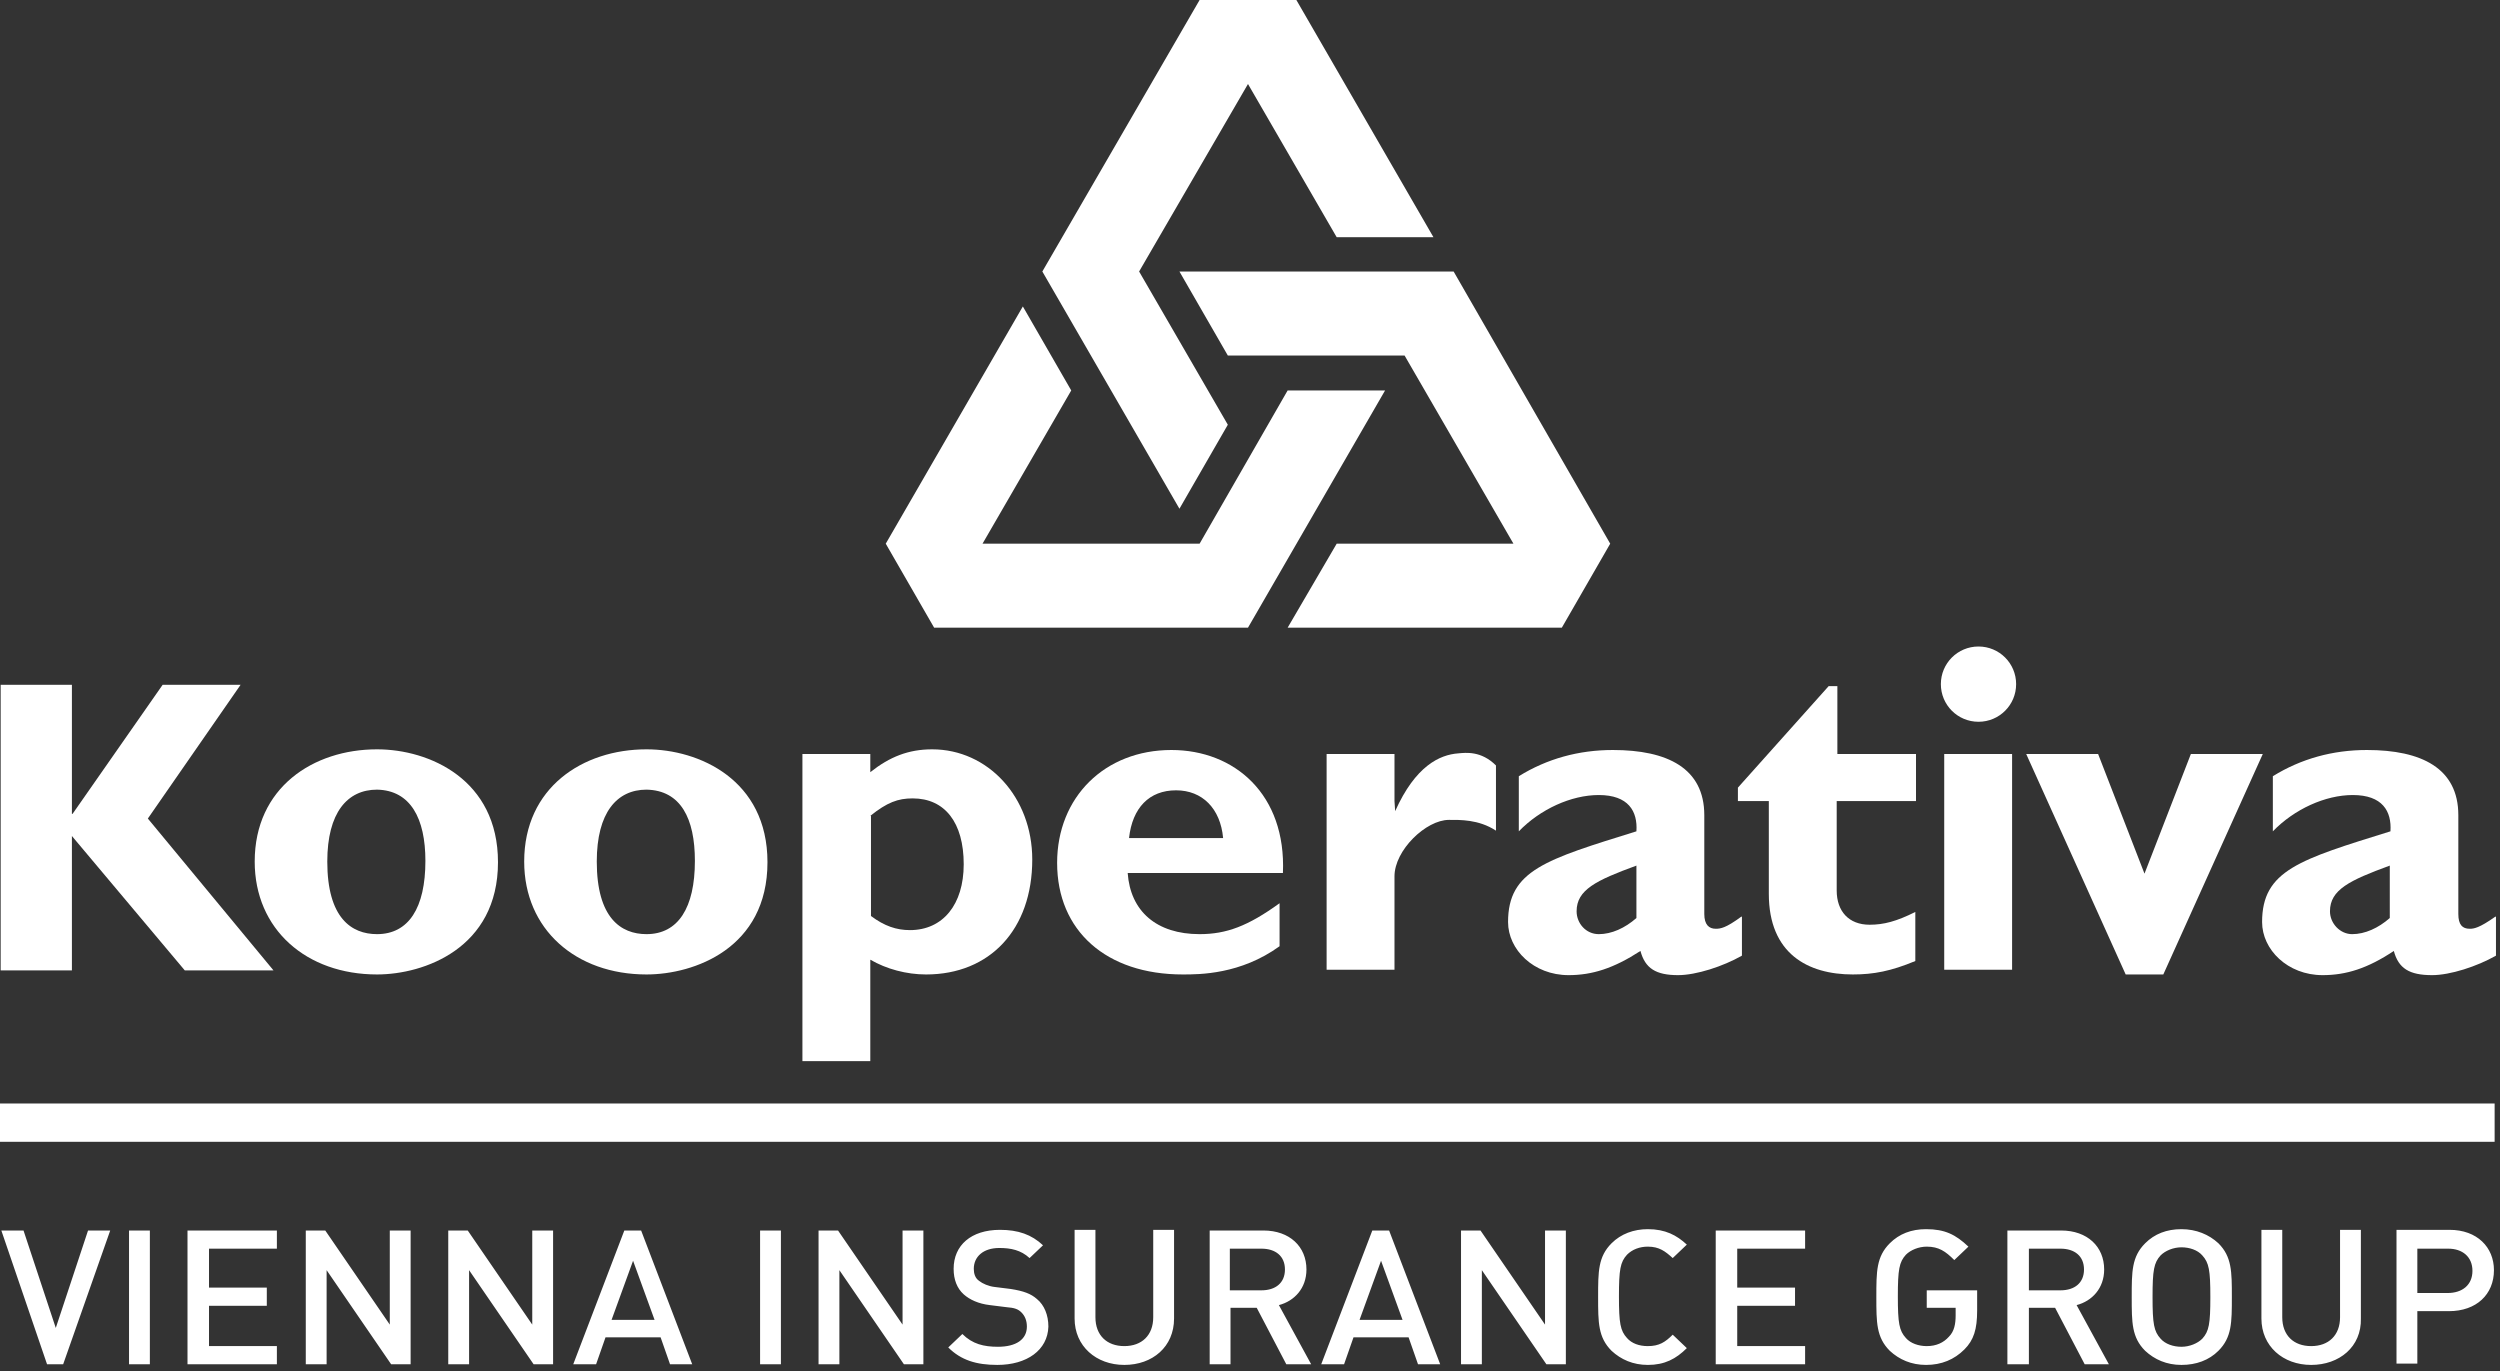
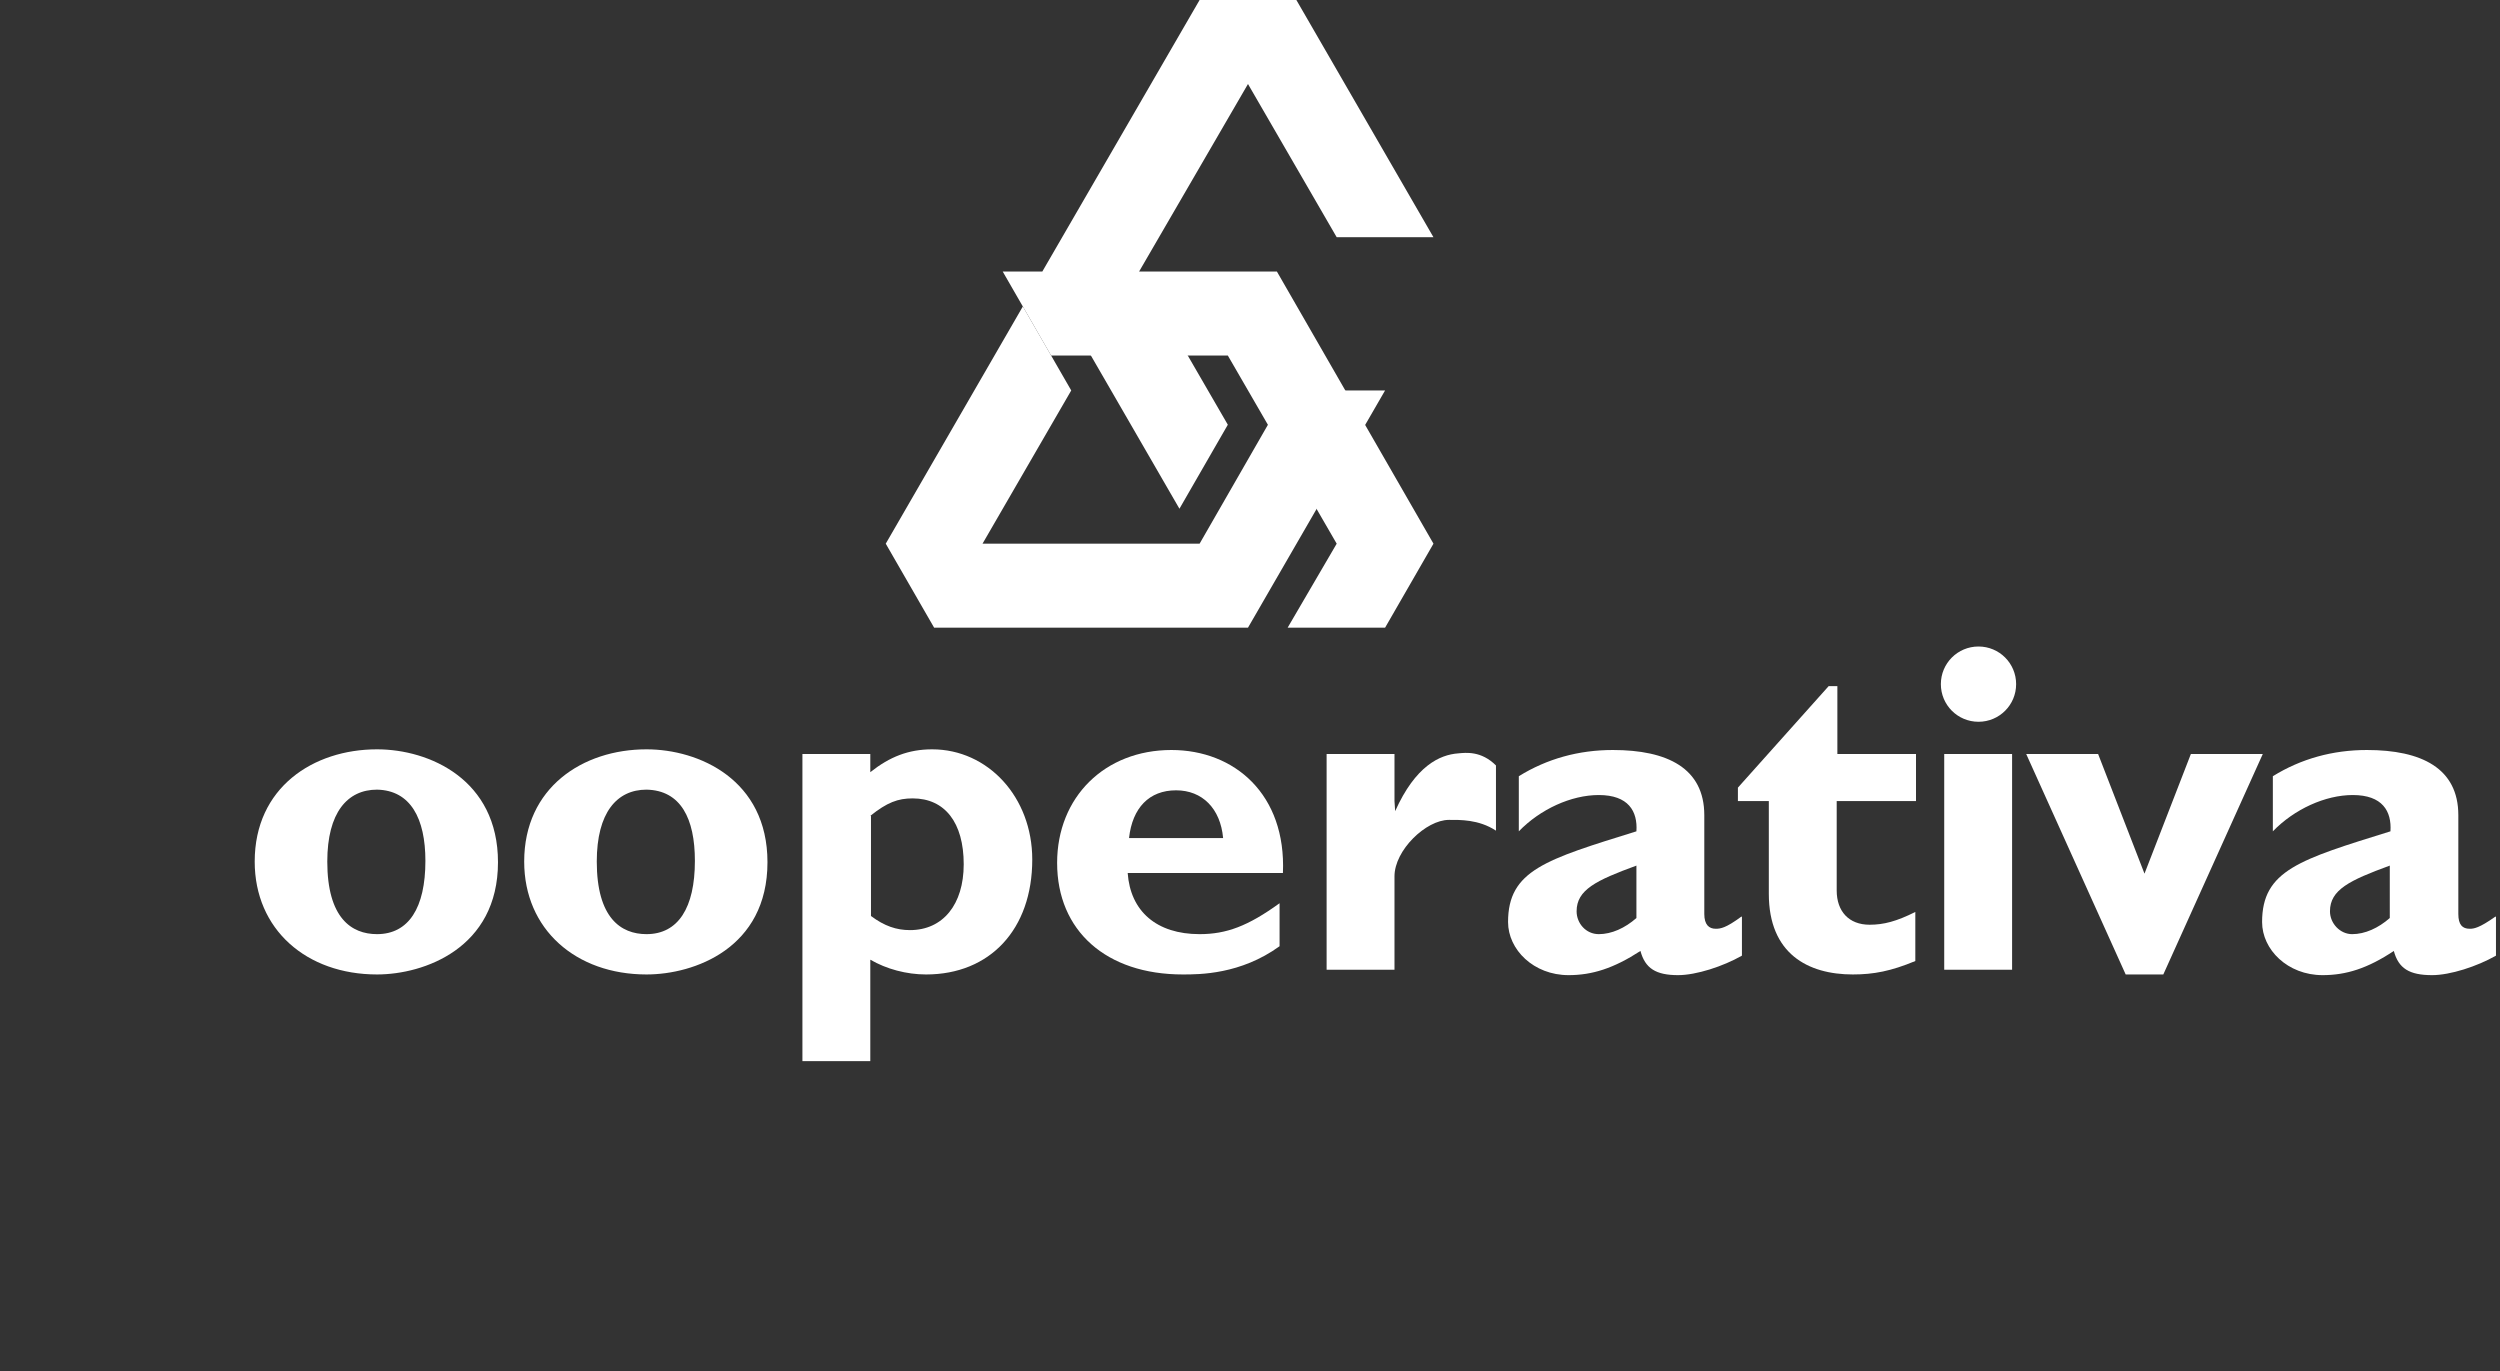
<svg xmlns="http://www.w3.org/2000/svg" width="100%" height="100%" viewBox="0 0 372 204" version="1.1" xml:space="preserve" style="fill-rule:evenodd;clip-rule:evenodd;stroke-linejoin:round;stroke-miterlimit:2;">
  <rect x="0" y="0" width="372" height="204" fill="#333333" stroke="none" />
  <g>
    <g>
      <g>
-         <path d="M22,121.8l18.7,22.6l-13.2,0l-16.8,-20l0,20l-10.6,0l0,-42.5l10.6,0l0,19.2l0.1,-0l13.4,-19.2l11.6,0l-13.8,19.9" style="fill:#fff;fill-rule:nonzero;" />
        <path d="M74.1,128.3c0,-12.3 -10.2,-16.8 -18,-16.8c-9.5,-0 -18.2,5.7 -18.2,16.7c0,10.1 7.7,16.8 18.2,16.8c7,-0 18,-3.9 18,-16.7m-10.8,-0.2c-0,7 -2.5,10.9 -7.2,10.9c-3.8,-0 -7.4,-2.4 -7.4,-10.8c-0,-7.3 3,-10.7 7.4,-10.7c5,0.1 7.2,4.3 7.2,10.6Z" style="fill:#fff;fill-rule:nonzero;" />
        <path d="M114.2,128.3c0,-12.3 -10.2,-16.8 -18,-16.8c-9.5,-0 -18.2,5.7 -18.2,16.7c0,10.1 7.7,16.8 18.2,16.8c7.1,-0 18,-3.9 18,-16.7m-10.8,-0.2c-0,7 -2.5,10.9 -7.2,10.9c-3.8,-0 -7.4,-2.4 -7.4,-10.8c0,-7.3 3,-10.7 7.4,-10.7c5.1,0.1 7.2,4.3 7.2,10.6Z" style="fill:#fff;fill-rule:nonzero;" />
        <path d="M129.5,112.2l-10.1,-0l0,45.7l10.1,0l0,-15.1c2.4,1.4 5.4,2.2 8.3,2.2c9.5,0 15.8,-6.7 15.8,-17.1c0,-9.3 -6.6,-16.4 -14.9,-16.4c-3.5,0 -6.3,1.1 -9.2,3.4l0,-2.7m-0,9.2c2.5,-2 4.1,-2.6 6.3,-2.6c4.8,0 7.6,3.6 7.6,9.8c0,6 -3.1,9.8 -8,9.8c-2,0 -3.8,-0.6 -5.8,-2.1l0,-14.9l-0.1,-0Z" style="fill:#fff;fill-rule:nonzero;" />
        <path d="M190.4,134.4c-4.7,3.4 -7.9,4.6 -11.9,4.6c-6.4,0 -10.3,-3.4 -10.7,-9.1l23.1,0c0.5,-11.7 -7.2,-18.3 -16.6,-18.3c-9.9,-0 -17,7 -17,16.8c0,10.1 7.3,16.6 18.7,16.6c2.5,0 8.6,0 14.4,-4.2l-0,-6.4m-22.4,-9.7c0.5,-4.5 3,-7.1 7,-7.1c3.9,-0 6.6,2.7 7,7.1l-14,-0Z" style="fill:#fff;fill-rule:nonzero;" />
        <path d="M207.5,119.2l0.1,1.5c3,-6.7 6.6,-8.4 9.4,-8.6c1.1,-0.1 3.4,-0.4 5.6,1.8l0,9.7c-2.6,-1.7 -5.4,-1.6 -7,-1.6c-3.4,-0 -8.1,4.5 -8.1,8.4l0,13.9l-10.1,0l-0,-32.1l10.1,0l0,7" style="fill:#fff;fill-rule:nonzero;" />
        <path d="M259.1,136.4c-2.3,1.7 -3.1,1.8 -3.8,1.8c-1,0 -1.7,-0.6 -1.7,-2.2l-0,-14.7c-0,-7 -5.5,-9.7 -13.6,-9.7c-5.1,0 -9.8,1.3 -14,3.9l-0,8.2c3.2,-3.3 7.8,-5.4 11.9,-5.4c4.4,0 5.8,2.4 5.6,5.4c-13.5,4.2 -19.1,5.8 -19.1,13.5c-0,4.1 3.8,7.9 9,7.9c3.5,0 6.7,-1 10.7,-3.6c0.7,2.6 2.3,3.6 5.6,3.6c2.7,0 6.7,-1.3 9.5,-2.9l-0,-5.8m-15.7,0.2c-1.7,1.5 -3.7,2.4 -5.6,2.4c-1.9,-0 -3.3,-1.6 -3.3,-3.4c-0,-3.2 2.9,-4.6 8.9,-6.8l-0,7.8Z" style="fill:#fff;fill-rule:nonzero;" />
        <path d="M285,119.2l-11.7,-0l0,13.3c0,3.1 1.8,5.1 4.9,5.1c2.1,0 4,-0.5 6.8,-1.9l0,7.3c-3.6,1.5 -6.2,2 -9.3,2c-6.7,0 -12.5,-3.1 -12.5,-12l0,-13.8l-4.6,-0l0,-2l13.5,-15.1l1.3,-0l0,10.1l11.7,-0l0,7" style="fill:#fff;fill-rule:nonzero;" />
        <path d="M300,101.8c0,3.1 -2.5,5.6 -5.6,5.6c-3.1,-0 -5.6,-2.5 -5.6,-5.6c0,-3.1 2.5,-5.6 5.6,-5.6c3.1,-0 5.6,2.5 5.6,5.6m-10.7,10.4l10.1,-0l0,32.1l-10.1,-0l0,-32.1Z" style="fill:#fff;fill-rule:nonzero;" />
        <path d="M301.5,112.2l10.7,-0l6.9,17.8l6.9,-17.8l10.7,-0l-14.8,32.8l-5.6,0l-14.8,-32.8" style="fill:#fff;fill-rule:nonzero;" />
        <path d="M371.3,136.4c-2.4,1.7 -3.2,1.8 -3.8,1.8c-1.1,0 -1.7,-0.6 -1.7,-2.2l0,-14.7c0,-7 -5.5,-9.7 -13.6,-9.7c-5.1,0 -9.8,1.3 -14,3.9l0,8.2c3.2,-3.3 7.8,-5.4 11.9,-5.4c4.4,0 5.8,2.4 5.6,5.4c-13.5,4.2 -19.1,5.8 -19.1,13.5c0,4.1 3.8,7.9 9,7.9c3.5,0 6.7,-1 10.6,-3.6c0.7,2.6 2.3,3.6 5.7,3.6c2.7,0 6.7,-1.3 9.5,-2.9l0,-5.8m-15.8,0.2c-1.7,1.5 -3.7,2.4 -5.6,2.4c-1.8,-0 -3.3,-1.6 -3.3,-3.4c0,-3.2 2.9,-4.6 8.9,-6.8l0,7.8Z" style="fill:#fff;fill-rule:nonzero;" />
        <path d="M152.2,45.6l7.2,12.5l-13.2,22.8l32.3,0l13.1,-22.8l14.5,-0l-20.4,35.3l-46.7,0l-7.2,-12.5l20.4,-35.3" style="fill:#fff;fill-rule:nonzero;" />
-         <path d="M191.6,93.4l7.3,-12.5l26.3,0l-16.2,-28l-26.3,0l-7.2,-12.5l40.8,0l23.3,40.5l-7.2,12.5l-40.8,0" style="fill:#fff;fill-rule:nonzero;" />
+         <path d="M191.6,93.4l7.3,-12.5l-16.2,-28l-26.3,0l-7.2,-12.5l40.8,0l23.3,40.5l-7.2,12.5l-40.8,0" style="fill:#fff;fill-rule:nonzero;" />
        <path d="M213.3,35.3l-14.4,-0l-13.2,-22.8l-16.2,27.9l13.2,22.8l-7.2,12.5l-20.4,-35.3l23.4,-40.4l14.4,0l20.4,35.3" style="fill:#fff;fill-rule:nonzero;" />
      </g>
      <g>
-         <rect id="Linie_1_" x="0" y="164.2" width="371.2" height="5.7" style="fill:#fff;" />
-         <path id="Subline_x5F_englisch" d="M9.4,203l-2.4,-0l-6.8,-19.9l3.3,0l4.8,14.5l4.8,-14.5l3.3,0l-7,19.9Zm9.8,-0l0,-19.9l3.1,0l-0,19.9l-3.1,-0Zm8.7,-0l0,-19.9l13.3,0l0,2.7l-10.1,0l0,5.8l8.6,0l0,2.7l-8.6,0l0,6l10.1,0l0,2.7l-13.3,0Zm30.3,0l-9.6,-14l0,14l-3.1,0l0,-19.9l2.9,0l9.6,14l0,-14l3.1,0l0,19.9l-2.9,0Zm21.2,0l-9.6,-14l-0,14l-3.1,0l-0,-19.9l2.9,0l9.6,14l-0,-14l3.1,0l-0,19.9l-2.9,0Zm20.3,0l-1.4,-4l-8.2,0l-1.4,4l-3.4,0l7.6,-19.9l2.5,0l7.6,19.9l-3.3,0Zm-5.5,-15.4l-3.2,8.8l6.4,0l-3.2,-8.8Zm18.9,15.4l0,-19.9l3.1,0l0,19.9l-3.1,0Zm21.4,0l-9.6,-14l0,14l-3.1,0l0,-19.9l2.9,0l9.6,14l0,-14l3.1,0l0,19.9l-2.9,0Zm13.9,0.1c-3.1,0 -5.4,-0.7 -7.3,-2.6l2.1,-2c1.5,1.5 3.2,1.9 5.3,1.9c2.7,-0 4.3,-1.1 4.3,-3c0,-0.9 -0.3,-1.6 -0.8,-2.1c-0.5,-0.5 -1,-0.7 -2.3,-0.8l-2.4,-0.3c-1.7,-0.2 -3,-0.8 -3.9,-1.6c-1,-0.9 -1.5,-2.2 -1.5,-3.8c0,-3.5 2.6,-5.8 6.9,-5.8c2.7,-0 4.7,0.7 6.4,2.3l-2,1.9c-1.3,-1.2 -2.8,-1.5 -4.5,-1.5c-2.4,-0 -3.8,1.3 -3.8,3.1c0,0.7 0.2,1.4 0.8,1.8c0.5,0.4 1.4,0.8 2.3,0.9l2.4,0.3c1.9,0.3 3,0.7 3.9,1.5c1.1,0.9 1.7,2.4 1.7,4.1c-0.1,3.5 -3.2,5.7 -7.6,5.7Zm18.9,0c-4.2,0 -7.4,-2.8 -7.4,-6.9l0,-13.2l3.1,0l0,13c0,2.7 1.7,4.3 4.3,4.3c2.6,0 4.3,-1.6 4.3,-4.3l0,-13l3.1,0l0,13.2c0,4.2 -3.2,6.9 -7.4,6.9Zm24.1,-0.1l-4.4,-8.4l-3.9,0l0,8.4l-3.1,0l0,-19.9l8,0c3.9,0 6.4,2.4 6.4,5.8c0,2.8 -1.8,4.7 -4.1,5.3l4.8,8.8l-3.7,0Zm-3.7,-17.2l-4.7,-0l-0,6.2l4.7,-0c2.1,-0 3.5,-1.1 3.5,-3.1c-0,-2 -1.4,-3.1 -3.5,-3.1Zm23.3,17.2l-1.4,-4l-8.2,-0l-1.4,4l-3.4,-0l7.6,-19.9l2.5,0l7.6,19.9l-3.3,-0Zm-5.5,-15.4l-3.2,8.8l6.4,0l-3.2,-8.8Zm24.6,15.4l-9.6,-14l-0,14l-3.1,-0l-0,-19.9l2.9,0l9.6,14l-0,-14l3.1,0l-0,19.9l-2.9,-0Zm15.1,0.1c-2.2,0 -4,-0.8 -5.4,-2.1c-2,-2 -2,-4.2 -2,-8c0,-3.8 0,-6 2,-8c1.4,-1.4 3.3,-2.1 5.4,-2.1c2.6,-0 4.3,0.9 5.8,2.3l-2.1,2c-1.1,-1 -2,-1.7 -3.7,-1.7c-1.2,-0 -2.3,0.4 -3.1,1.2c-1,1.1 -1.2,2.2 -1.2,6.2c-0,4 0.2,5.1 1.2,6.2c0.7,0.8 1.8,1.2 3.1,1.2c1.7,-0 2.6,-0.6 3.7,-1.7l2.1,2c-1.6,1.6 -3.3,2.5 -5.8,2.5Zm10.1,-0.1l0,-19.9l13.3,0l0,2.7l-10.1,0l0,5.8l8.6,0l0,2.7l-8.6,0l0,6l10.1,0l0,2.7l-13.3,0Zm37,-2.2c-1.5,1.5 -3.4,2.3 -5.7,2.3c-2.2,0 -4,-0.8 -5.4,-2.1c-2,-2 -2,-4.2 -2,-8c0,-3.8 0,-6 2,-8c1.4,-1.4 3.2,-2.1 5.4,-2.1c2.8,-0 4.4,0.8 6.3,2.6l-2.1,2c-1.3,-1.3 -2.3,-2 -4.1,-2c-1.2,-0 -2.4,0.5 -3.1,1.2c-1,1.1 -1.2,2.2 -1.2,6.2c0,4 0.2,5.1 1.2,6.2c0.7,0.8 1.9,1.2 3.1,1.2c1.4,-0 2.5,-0.5 3.3,-1.4c0.8,-0.8 1,-1.9 1,-3.2l0,-1.1l-4.3,-0l0,-2.6l7.5,-0l0,3c0,2.8 -0.5,4.4 -1.9,5.8Zm17.9,2.2l-4.4,-8.4l-3.9,0l0,8.4l-3.2,0l-0,-19.9l8,0c3.9,0 6.4,2.4 6.4,5.8c-0,2.8 -1.8,4.7 -4.1,5.3l4.8,8.8l-3.6,0Zm-3.6,-17.2l-4.7,-0l0,6.2l4.7,-0c2.1,-0 3.5,-1.1 3.5,-3.1c0,-2 -1.4,-3.1 -3.5,-3.1Zm23.5,15.2c-1.4,1.4 -3.3,2.1 -5.5,2.1c-2.2,0 -4,-0.8 -5.4,-2.1c-2,-2 -2,-4.2 -2,-8c0,-3.8 0,-6 2,-8c1.4,-1.4 3.2,-2.1 5.4,-2.1c2.2,-0 4.1,0.8 5.5,2.1c2,2 2,4.2 2,8c0,3.8 0,6 -2,8Zm-2.4,-14.2c-0.7,-0.8 -1.9,-1.2 -3.1,-1.2c-1.2,-0 -2.4,0.5 -3.1,1.2c-1,1.1 -1.2,2.2 -1.2,6.2c0,4 0.2,5.1 1.2,6.2c0.7,0.8 1.9,1.2 3.1,1.2c1.2,-0 2.4,-0.5 3.1,-1.2c1,-1.1 1.2,-2.2 1.2,-6.2c0,-4 -0.2,-5.1 -1.2,-6.2Zm16.2,16.3c-4.2,-0 -7.4,-2.8 -7.4,-6.9l0,-13.2l3.1,0l0,13c0,2.7 1.7,4.3 4.3,4.3c2.6,0 4.3,-1.6 4.3,-4.3l0,-13l3.1,0l0,13.2c0.1,4.2 -3.2,6.9 -7.4,6.9Zm20.5,-8l-4.7,-0l-0,7.8l-3.1,-0l-0,-19.9l7.9,0c4.1,0 6.6,2.6 6.6,6c-0,3.6 -2.6,6.1 -6.7,6.1Zm-0.1,-9.3l-4.6,-0l-0,6.6l4.5,0c2.2,0 3.7,-1.2 3.7,-3.3c-0,-2.1 -1.5,-3.3 -3.6,-3.3Z" style="fill:#fff;fill-rule:nonzero;" />
-       </g>
+         </g>
    </g>
  </g>
</svg>